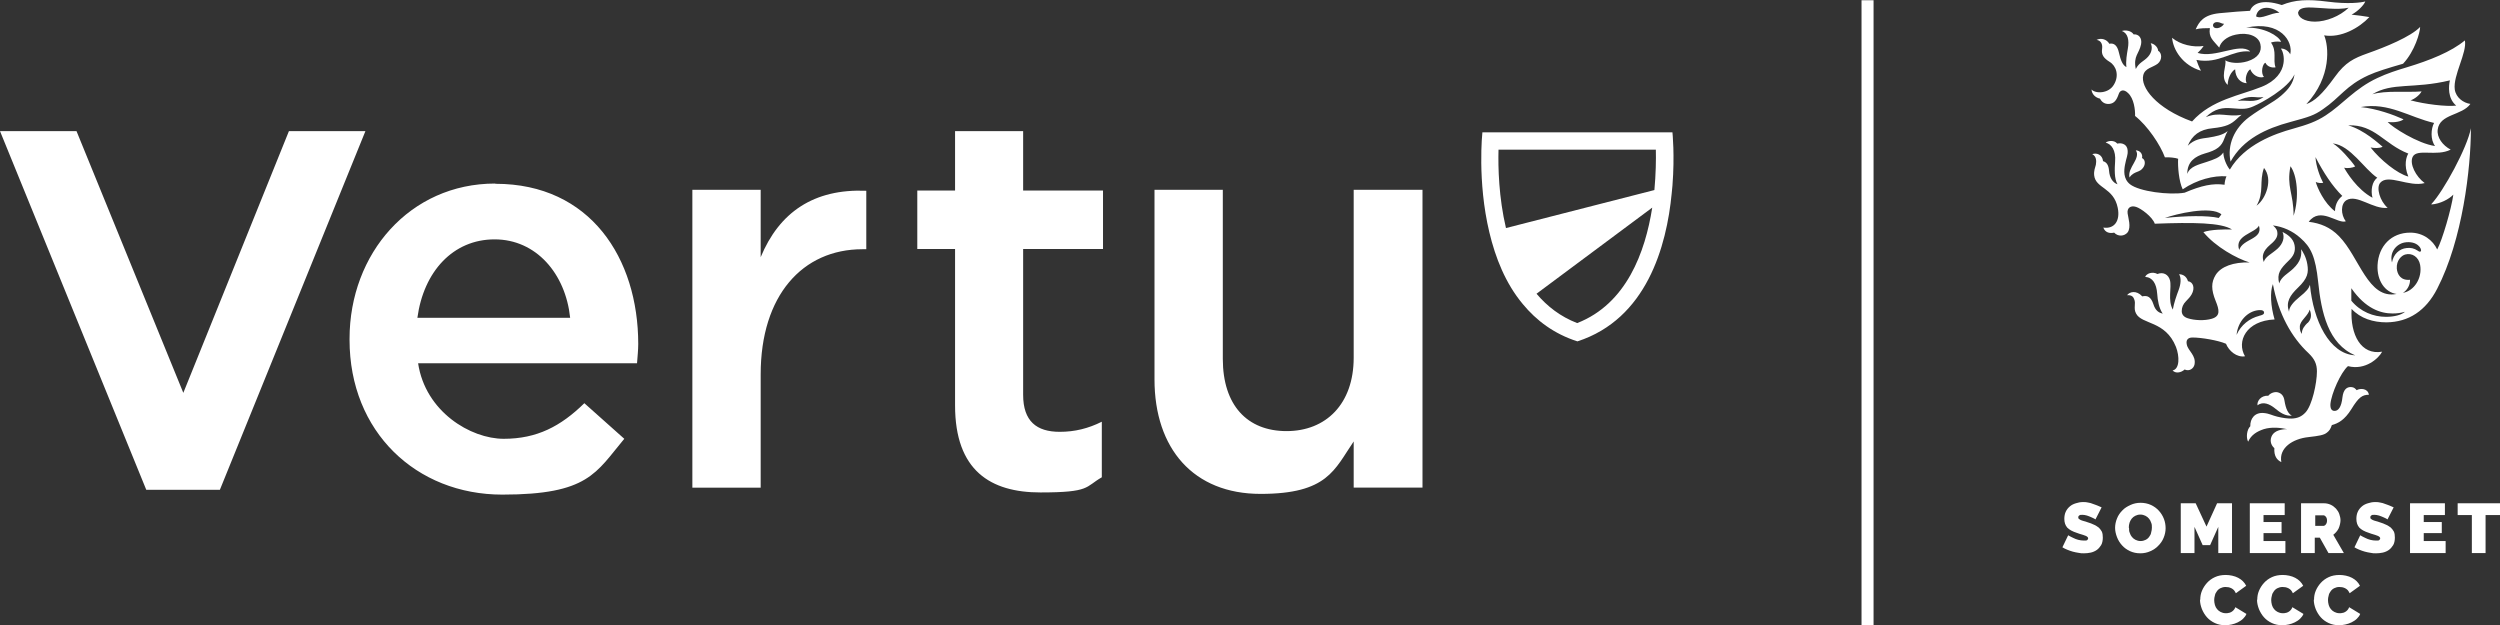
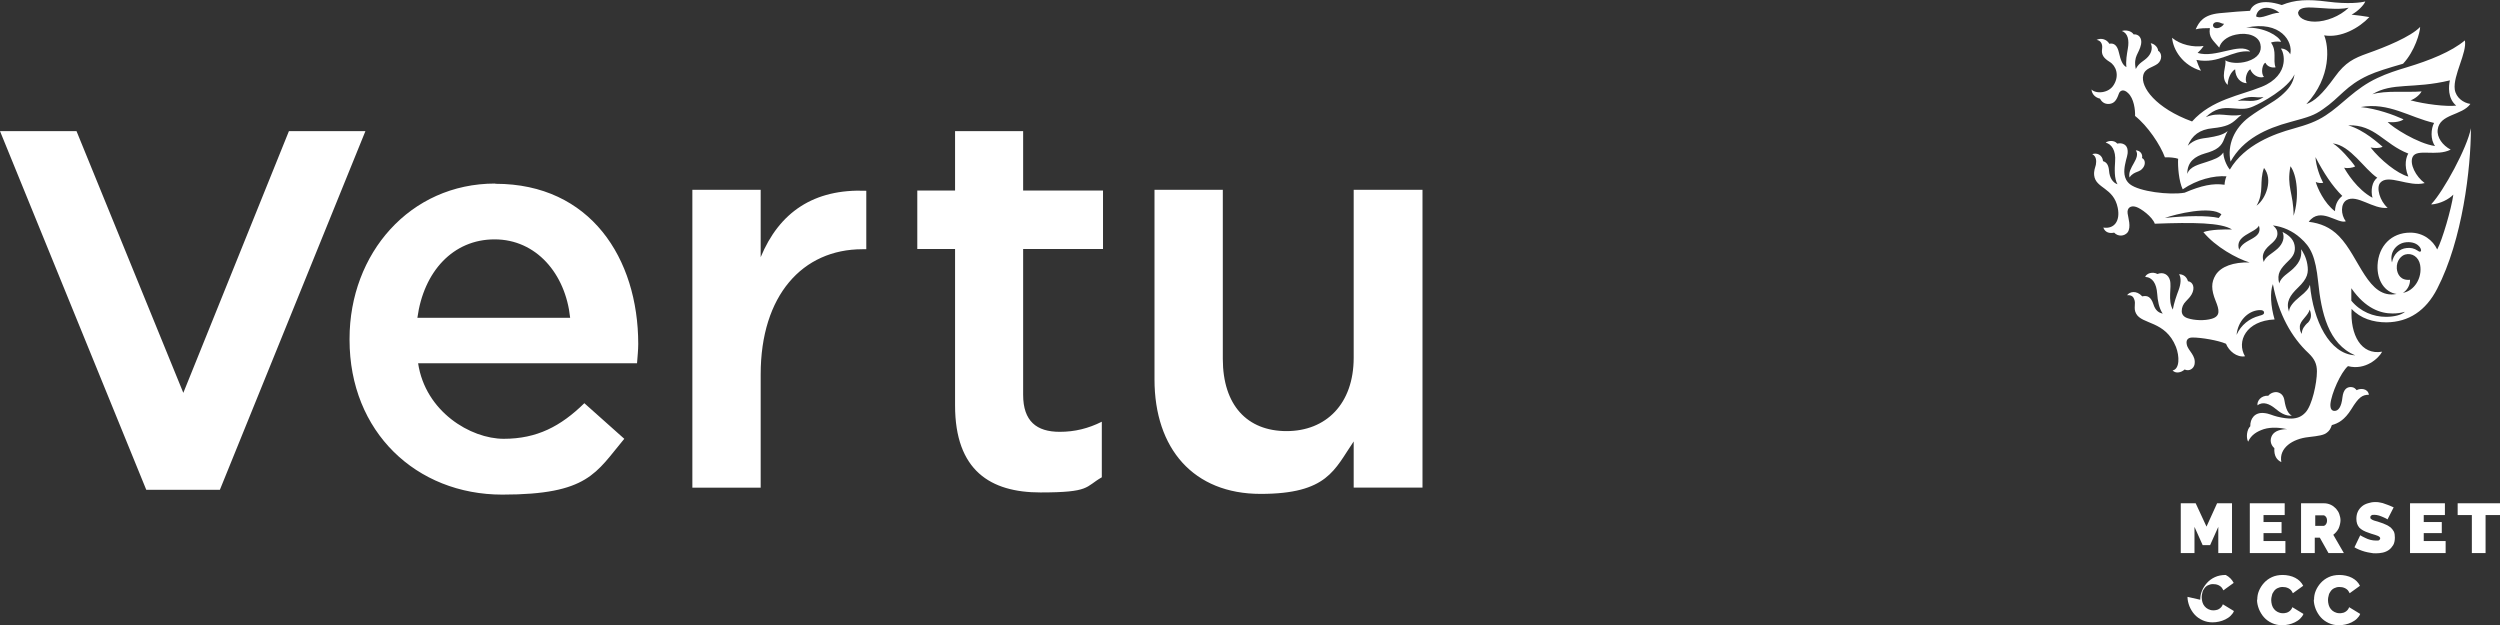
<svg xmlns="http://www.w3.org/2000/svg" id="Layer_1" version="1.1" viewBox="0 0 1039.2 260">
  <rect x="0" y="0" width="1039.2" height="260" fill="#333333" stroke="none" />
  <defs>
    <style>
      .st0 {
        fill: none;
        stroke: #fff;
        stroke-miterlimit: 10;
        stroke-width: 5px;
      }

      .st1 {
        fill: #fff;
      }
    </style>
  </defs>
  <g>
    <path class="st1" d="M120.1,54.5l-43.9,108.8L31.8,54.5H0l60.8,149.1h30.6l60.5-149.1h-31.8ZM205.8,76.3c-35.4,0-60.5,29.1-60.5,64.5v.5c0,38.2,27.7,64.3,63.5,64.3s38.9-9.1,50.7-23.2l-16.6-14.8c-9.8,9.6-19.7,14.8-33.5,14.8s-32.6-11.3-35.6-31.4h91c.2-2.8.5-5.4.5-8,0-35.6-19.9-66.6-59.3-66.6ZM173.5,132.1c2.6-19.2,14.8-32.6,32.1-32.6s29.5,14.3,31.4,32.6h-63.5ZM316.2,106.8v-27.9h-28.4v123.8h28.4v-47.1c0-32.8,17.4-52,42.3-52h1.6v-24.3c-21.9-.9-36.2,9-43.9,27.6ZM562.7,148.7c0,19.2-11.5,30.5-27.9,30.5s-26.5-10.8-26.5-30v-70.3h-28.4v78.8c0,28.8,16.2,47.6,44.1,47.6s30.7-10.1,38.7-21.8v19.2h28.6v-123.8h-28.6v69.9ZM425.3,54.5h-28.3v24.7h-15.7v24.3h15.7v65c0,27.1,14.7,36.2,35.5,36.2s18.5-2.3,25.5-6.3v-23.1c-5.6,2.8-11.2,4.2-17.5,4.2-9.6,0-15.2-4.4-15.2-15.4v-60.6h33.2v-24.3h-33.2v-24.7Z" />
-     <path class="st1" d="M695.1,55h-78.9s-2.2,20.3,2.9,41.6c2.5,10.5,6.7,21.2,13.9,29.8,5.6,6.8,13,12.4,22.7,15.5,28.7-9.3,37.1-39.4,39.2-61.6.1-1.1.2-2.1.3-3.1,1-12.7,0-22.2,0-22.2ZM655.6,134.3c-7-2.7-12.5-7-16.9-12.2l48.1-35.8c-2.9,18.5-10.7,40-31.2,48ZM687.7,79l-61.7,15.8c-3-12.7-3.3-25.2-3.1-32.6h65.4c.1,4.2,0,10.2-.6,16.8Z" />
  </g>
  <g>
-     <path class="st1" d="M871.1,215.9c-.6-.3-1.2-.7-1.8-.9-.5-.2-1.1-.5-1.8-.7-.7-.2-1.3-.3-1.9-.3s-.9,0-1.2.2c-.3.2-.5.4-.5.8s0,.5.3.7c.2.2.4.3.8.5.3.1.7.3,1.2.4.5.1,1,.3,1.6.5,1,.3,1.8.6,2.6,1,.8.3,1.4.8,2,1.2.5.5,1,1.1,1.3,1.7.3.7.4,1.5.4,2.5s-.2,2.3-.7,3.1c-.5.8-1.1,1.5-1.8,2-.7.5-1.6.9-2.5,1.1-.9.2-1.9.3-2.8.3s-1.5,0-2.3-.2c-.8-.1-1.6-.3-2.4-.5-.8-.2-1.5-.5-2.3-.8-.7-.3-1.4-.6-2-1l2.4-5c.7.4,1.4.8,2.1,1.1.6.3,1.3.6,2.1.8.8.2,1.6.3,2.4.3s1.1,0,1.3-.2c.2-.2.4-.4.4-.7s-.1-.5-.4-.7c-.2-.2-.6-.4-1-.5-.4-.2-.9-.3-1.5-.5-.6-.2-1.1-.3-1.8-.6-.9-.3-1.7-.6-2.4-1-.7-.4-1.2-.8-1.6-1.2-.4-.5-.7-1-.9-1.6-.2-.6-.3-1.3-.3-2,0-1.1.2-2.2.6-3,.4-.9,1-1.6,1.7-2.2.7-.6,1.5-1,2.5-1.3.9-.3,1.9-.5,2.9-.5s1.5,0,2.2.2c.7.1,1.4.3,2.1.6.7.2,1.3.5,1.9.7.6.3,1.1.5,1.6.7l-2.4,4.7h0Z" />
-     <path class="st1" d="M885,219.5c0,.7,0,1.4.3,2,.2.7.5,1.2.9,1.7.4.5.9.9,1.5,1.2.6.3,1.3.5,2.1.5s1.5-.2,2.1-.5c.6-.3,1.1-.7,1.5-1.3.4-.5.7-1.1.8-1.8.2-.7.3-1.3.3-2s0-1.4-.3-2c-.2-.7-.5-1.2-.9-1.7-.4-.5-.9-.9-1.5-1.2-.6-.3-1.3-.5-2.1-.5s-1.5.2-2.1.5c-.6.3-1.1.7-1.5,1.2-.4.5-.7,1.1-.9,1.7-.2.7-.3,1.3-.3,2h0ZM889.7,230c-1.6,0-3-.3-4.3-.9-1.3-.6-2.4-1.4-3.3-2.4-.9-1-1.6-2.1-2.1-3.4-.5-1.3-.8-2.6-.8-3.9s.3-2.7.8-3.9c.5-1.3,1.3-2.4,2.2-3.3.9-1,2.1-1.7,3.4-2.3,1.3-.6,2.7-.9,4.2-.9s3,.3,4.3.9c1.3.6,2.4,1.4,3.3,2.4.9,1,1.6,2.1,2.1,3.4.5,1.3.7,2.6.7,3.9s-.3,2.7-.8,3.9c-.5,1.3-1.3,2.4-2.2,3.3-.9,1-2,1.7-3.3,2.3-1.3.6-2.7.9-4.2.9h0Z" />
    <polygon class="st1" points="922.1 229.9 922.1 219 918.7 226.6 915.6 226.6 912.2 219 912.2 229.9 906.5 229.9 906.5 209.2 912.7 209.2 917.2 218.9 921.6 209.2 927.8 209.2 927.8 229.9 922.1 229.9 922.1 229.9" />
    <polygon class="st1" points="950 224.9 950 229.9 935.2 229.9 935.2 209.2 949.7 209.2 949.7 214.1 940.9 214.1 940.9 217 948.4 217 948.4 221.6 940.9 221.6 940.9 224.9 950 224.9 950 224.9" />
    <path class="st1" d="M962.2,218.6h3.6c.3,0,.7-.2,1-.6.3-.4.5-.9.5-1.6s-.2-1.3-.5-1.6c-.3-.4-.7-.6-1-.6h-3.4v4.4h0ZM956.5,229.9v-20.7h9.5c1,0,1.9.2,2.8.6.9.4,1.6,1,2.2,1.6.6.7,1.1,1.4,1.4,2.3.3.9.5,1.7.5,2.6s-.3,2.3-.8,3.4c-.5,1-1.3,1.9-2.2,2.6l4.4,7.6h-6.4l-3.6-6.4h-2.1v6.4h-5.7Z" />
    <path class="st1" d="M992.5,215.9c-.6-.3-1.2-.7-1.8-.9-.5-.2-1.1-.5-1.8-.7-.7-.2-1.3-.3-1.9-.3s-.9,0-1.2.2c-.3.2-.5.4-.5.8s0,.5.3.7c.2.2.4.3.8.5.3.1.7.3,1.2.4.5.1,1,.3,1.6.5,1,.3,1.8.6,2.6,1,.8.3,1.4.8,2,1.2.5.5,1,1.1,1.3,1.7.3.7.4,1.5.4,2.5s-.2,2.3-.7,3.1c-.5.8-1.1,1.5-1.8,2-.7.5-1.6.9-2.5,1.1-.9.2-1.9.3-2.8.3s-1.5,0-2.3-.2c-.8-.1-1.6-.3-2.4-.5-.8-.2-1.5-.5-2.3-.8-.7-.3-1.4-.6-2-1l2.4-5c.7.4,1.4.8,2.1,1.1.6.3,1.3.6,2.1.8.8.2,1.6.3,2.4.3s1.1,0,1.3-.2c.2-.2.4-.4.4-.7s-.1-.5-.4-.7c-.2-.2-.6-.4-1-.5-.4-.2-.9-.3-1.5-.5-.6-.2-1.1-.3-1.8-.6-.9-.3-1.7-.6-2.4-1-.7-.4-1.2-.8-1.6-1.2-.4-.5-.7-1-.9-1.6-.2-.6-.3-1.3-.3-2,0-1.1.2-2.2.6-3,.4-.9,1-1.6,1.7-2.2.7-.6,1.5-1,2.5-1.3.9-.3,1.9-.5,2.9-.5s1.5,0,2.2.2c.7.1,1.4.3,2.1.6.7.2,1.3.5,1.9.7.6.3,1.1.5,1.6.7l-2.4,4.7h0Z" />
    <polygon class="st1" points="1016.6 224.9 1016.6 229.9 1001.8 229.9 1001.8 209.2 1016.3 209.2 1016.3 214.1 1007.5 214.1 1007.5 217 1015 217 1015 221.6 1007.5 221.6 1007.5 224.9 1016.6 224.9 1016.6 224.9" />
    <polygon class="st1" points="1039.2 214.1 1033.2 214.1 1033.2 229.9 1027.5 229.9 1027.5 214.1 1021.6 214.1 1021.6 209.2 1039.2 209.2 1039.2 214.1 1039.2 214.1" />
-     <path class="st1" d="M914.6,249.3c0-1.3.2-2.5.7-3.7.5-1.2,1.2-2.3,2.1-3.3.9-1,2-1.8,3.3-2.4,1.3-.6,2.8-.9,4.5-.9s3.7.4,5.2,1.2c1.5.8,2.6,1.9,3.3,3.3l-4.3,3.1c-.2-.5-.5-.9-.8-1.3-.3-.3-.7-.6-1.1-.8-.4-.2-.8-.3-1.2-.4-.4,0-.8-.1-1.2-.1-.8,0-1.5.2-2.1.5-.6.3-1.1.7-1.5,1.3-.4.5-.7,1.1-.8,1.7-.2.7-.3,1.3-.3,1.9s.1,1.4.3,2.1c.2.7.5,1.2.9,1.7.4.5.9.9,1.5,1.2.6.3,1.3.5,2,.5s.8,0,1.2-.1c.4,0,.8-.2,1.2-.4.4-.2.7-.5,1-.8.3-.3.5-.7.7-1.2l4.6,2.8c-.3.8-.8,1.4-1.4,2-.6.6-1.4,1.1-2.2,1.5-.8.4-1.7.7-2.6.9-.9.2-1.8.3-2.7.3-1.5,0-2.9-.3-4.2-.9-1.3-.6-2.4-1.4-3.3-2.4-.9-1-1.6-2.2-2.1-3.4-.5-1.3-.8-2.6-.8-3.9h0Z" />
+     <path class="st1" d="M914.6,249.3c0-1.3.2-2.5.7-3.7.5-1.2,1.2-2.3,2.1-3.3.9-1,2-1.8,3.3-2.4,1.3-.6,2.8-.9,4.5-.9c1.5.8,2.6,1.9,3.3,3.3l-4.3,3.1c-.2-.5-.5-.9-.8-1.3-.3-.3-.7-.6-1.1-.8-.4-.2-.8-.3-1.2-.4-.4,0-.8-.1-1.2-.1-.8,0-1.5.2-2.1.5-.6.3-1.1.7-1.5,1.3-.4.5-.7,1.1-.8,1.7-.2.7-.3,1.3-.3,1.9s.1,1.4.3,2.1c.2.7.5,1.2.9,1.7.4.5.9.9,1.5,1.2.6.3,1.3.5,2,.5s.8,0,1.2-.1c.4,0,.8-.2,1.2-.4.4-.2.7-.5,1-.8.3-.3.5-.7.7-1.2l4.6,2.8c-.3.8-.8,1.4-1.4,2-.6.6-1.4,1.1-2.2,1.5-.8.4-1.7.7-2.6.9-.9.2-1.8.3-2.7.3-1.5,0-2.9-.3-4.2-.9-1.3-.6-2.4-1.4-3.3-2.4-.9-1-1.6-2.2-2.1-3.4-.5-1.3-.8-2.6-.8-3.9h0Z" />
    <path class="st1" d="M938.3,249.3c0-1.3.2-2.5.7-3.7.5-1.2,1.2-2.3,2.1-3.3.9-1,2-1.8,3.3-2.4,1.3-.6,2.8-.9,4.5-.9s3.7.4,5.2,1.2c1.5.8,2.6,1.9,3.3,3.3l-4.3,3.1c-.2-.5-.5-.9-.8-1.3-.3-.3-.7-.6-1.1-.8-.4-.2-.8-.3-1.2-.4-.4,0-.8-.1-1.2-.1-.8,0-1.5.2-2.1.5-.6.3-1.1.7-1.5,1.3-.4.5-.7,1.1-.8,1.7-.2.7-.3,1.3-.3,1.9s.1,1.4.3,2.1c.2.7.5,1.2.9,1.7.4.5.9.9,1.5,1.2.6.3,1.3.5,2,.5s.8,0,1.2-.1c.4,0,.8-.2,1.2-.4.4-.2.7-.5,1-.8.3-.3.5-.7.7-1.2l4.6,2.8c-.3.8-.8,1.4-1.4,2-.6.6-1.4,1.1-2.2,1.5-.8.4-1.7.7-2.6.9-.9.2-1.8.3-2.7.3-1.5,0-2.9-.3-4.2-.9-1.3-.6-2.4-1.4-3.3-2.4-.9-1-1.6-2.2-2.1-3.4-.5-1.3-.8-2.6-.8-3.9h0Z" />
    <path class="st1" d="M961.9,249.3c0-1.3.2-2.5.7-3.7.5-1.2,1.2-2.3,2.1-3.3.9-1,2-1.8,3.3-2.4,1.3-.6,2.8-.9,4.5-.9s3.7.4,5.2,1.2c1.5.8,2.6,1.9,3.3,3.3l-4.3,3.1c-.2-.5-.5-.9-.8-1.3-.3-.3-.7-.6-1.1-.8-.4-.2-.8-.3-1.2-.4-.4,0-.8-.1-1.2-.1-.8,0-1.5.2-2.1.5-.6.3-1.1.7-1.5,1.3-.4.5-.7,1.1-.8,1.7-.2.7-.3,1.3-.3,1.9s.1,1.4.3,2.1c.2.7.5,1.2.9,1.7.4.5.9.9,1.5,1.2.6.3,1.3.5,2,.5s.8,0,1.2-.1c.4,0,.8-.2,1.2-.4.4-.2.7-.5,1-.8.3-.3.5-.7.7-1.2l4.6,2.8c-.3.8-.8,1.4-1.4,2-.6.6-1.4,1.1-2.2,1.5-.8.4-1.7.7-2.6.9-.9.2-1.8.3-2.7.3-1.5,0-2.9-.3-4.2-.9-1.3-.6-2.4-1.4-3.3-2.4-.9-1-1.6-2.2-2.1-3.4-.5-1.3-.8-2.6-.8-3.9h0Z" />
    <path class="st1" d="M1006.3,104.4c-.2.3-.5.4-1.3-.2-1.5-1-2.9-1.3-4.6-1.1-3.1.3-5.5,2.6-6.1,6-1.1-4,1.6-7.6,5.2-8.3,2.2-.4,4.6,0,6,1.5.6.6,1.1,1.6.8,2.1h0ZM999,121.6c1.3-.7,2.9-2.9,2.8-5.3-3.8.4-5.3-2.2-5.5-4.7-.2-3.4,2-5.4,3.5-5.8,2.8-.8,5.6,1,6.2,4.3,1,5.6-2.6,10.8-7,11.6h0ZM991.8,131.7c-5.2,0-10.6-2.1-14.4-6.7v-5.2c5.9,8.5,12.2,10.5,17.1,10.5,2,0,3.4-.2,5.2-.7-1.4,1.3-4.5,2.1-7.9,2.1h0ZM978.9,147.7c-10.6-.6-17.3-14.3-18.7-29.3-.5,1.5-1.4,2.7-4.4,5.1-2.3,1.9-4.3,4-4.3,6.1-1.4-4.1.4-6.8,3.7-10,4.1-3.9,4.5-6.3,3.9-9.8-.5-3-1.9-5.3-2.6-6.2.3,2.4,0,5-3.3,8.1-2.1,2-4.9,3.3-5.8,6.1-1-4.1.4-6,4-9.5,2-1.9,2.9-3.8,2.4-6.4-.5-2.8-3-4.5-5-5.5,1,2.3.2,4.9-2.1,7-2.6,2.3-5,3.2-5.7,5.5-.8-2.2-.6-4.4,2.7-7.2,2.7-2.2,3.2-3.7,2.9-5.4-.2-1.2-1.2-2.1-1.8-2.6,4.1.5,8.2,2.3,11.4,5.2,4.4,3.8,6.3,7.8,7.4,18.2,1.3,12.8,4.2,25.9,15.4,30.6h0ZM959.2,134.2c-1.1,1.1-2.4,2.5-2.4,4.6-.9-1.3-1-3.1-.6-4.1.8-2.1,3.2-3.6,3.9-6,1.1,2.7.3,4.4-.9,5.6h0ZM939.1,131.3c-4,1-7.6,3.8-9.4,7.9.5-5.6,4.6-10,9.4-10.3,1.4-.1,2.2.4,2,1.3-.1.5-.8.8-2.1,1.1h0ZM930.8,103.9c-2.2-6.1,6.7-7,8.2-10.1,1.8,5.8-6.7,5.3-8.2,10.1h0ZM941.1,69.8c3.8,4.7.9,12.8-3.1,15.7,3.3-5.7,1-9.9,3.1-15.7h0ZM952.1,69.1c2.7,3.6,3.8,12.8,1.3,20.6,0-9.4-3-12-1.3-20.6h0ZM922.3,90.6c-4.8-1.1-13.7-.9-22.4,0,4.4-1.6,19.1-5.2,23.5-1.5M941.1,40.2c-4,3-7.5,1.1-11,1.8,2.3-1.3,4.4-1.7,5.9-1.7,1.9,0,3,.4,5.1,0h0ZM937.8,6.8c.7-4.4,6.1-4.5,9.7-1.5-3.6,0-7.5,2.9-9.7,1.5h0ZM919.9,10.5c0-.7.7-1.4,1.9-1.3,1,0,1.7.7,2.7.7-1.2,2.1-4.5,2.5-4.6.6h0ZM955.4,5c.1-.8.9-1.8,4.2-1.9,4.7,0,12.1,1.2,16.7.1-3.7,3.6-9.5,5.8-14,5.8s-7.3-1.9-7-4.1h0ZM973.7,81.4c-1.4,1.1-3,3-3.1,6.4-4.5-3.3-7.4-9.9-8-12.2,1,.6,2.4.5,3.1.4-1.3-2.4-3-6.9-3.2-10.7,3.3,6.4,7,12.1,11.2,16.2h0ZM988.2,73.9c-2.2,1.5-2.8,5.3-2,8.3-6.4-3.4-10.9-10.8-11.8-12.5,1.5.4,3.7,0,4.6-.5-1.7-2.5-6.6-8.1-9.3-9.6,7.4.9,12.9,10.5,18.5,14.3h0ZM1001.1,63.8c-.8,1.3-2,4.8,0,9.6-4.6-1.2-11.6-6.9-15.7-12.1,1.5.3,3.8.4,5-.3-1.6-1.3-7.5-6.9-14.3-8.9,11.1-.4,14.9,7.8,24.9,11.7h0ZM1011.8,51.1c-1.3,2.4-1.6,6.9.4,9.6-7.2-1-17.9-7.9-19.7-10,3.1.4,5.7-.3,6.6-1.1-4.2-1.9-11-4.4-17.8-5.1,11.7-2.1,20.3,4.3,30.5,6.6h0ZM1018.4,33.3c-.6,2.5-1,7.6,2.6,10.6-4.1.5-13.1-.6-19-2.2,1.7-.5,3.9-2.3,4.6-3.7-5.8.5-15-.5-20.5,1.2,8.4-5.1,16.9-2.1,32.3-5.8h0ZM1010.7,85c3.7-.3,7.3-2.2,9.1-4.1-.8,5.9-4.6,18.9-6.7,22.8-1.8-3.8-5.8-7-11.2-7-7.9,0-13.2,5.6-13.6,13.5-.3,6.5,3.1,11.3,7.9,12-11.9,2.3-15.4-15.3-23.9-24-3.7-3.8-7.8-5.4-12.6-6,4.8-6.5,12,1,15.4-.2-2.1-2.8-2.2-7.3.3-8.8,4.4-2.6,11,3.9,17.1,3.2-3.3-2.9-4.8-8.4-3.1-10.4,3.3-3.9,11.9,1.9,18.5.1-3.7-2.7-6.4-8-5-10.9,1.8-3.6,9.9,0,15.8-3-3.4-1.8-5.8-5.1-5.4-8.3.8-6.6,10.1-5.8,13.6-10.7-2.9-.4-6-2.6-6.5-6-.8-5.8,5.2-15.4,4.2-20.4-5.6,4.7-14.6,8.3-24.2,11.2-4,1.2-8.1,2.5-12.1,4.4-9.5,4.4-14.6,11.1-21.6,15.6-4,2.6-7.5,3.8-13.5,5.5-7.7,2.1-20.2,6.6-26.3,17-1.5-1.8-2.7-5-2.7-7.1-1.5,2.2-4,2.9-6.9,3.9-3.2,1.1-7,1.8-8.1,5,0-5.2,3.3-7.3,7.3-8.5,5.1-1.4,7-3,8.1-6.2.4-1.2,1-2.4,1.4-3.1-2.1,1.7-5,2.2-8,2.7-2.9.4-5.8.6-8.6,3.4,1.8-4.3,4.9-6.8,10.4-7.3,5.7-.6,7.6-1.7,9.8-3.7.8-.7,1.1-1.1,2.2-1.9-5.8,1.1-9.2-1.4-14.9,1,3.8-3.7,7.2-4,10.8-3.7,4.8.4,6.3.4,9-.8,3.3-1.4,14.4-7.4,17.1-13.3-.6,3.9-2.5,6.2-5.6,8.9-3.5,3-7.6,4.7-13.3,8.9-6.1,4.6-9.2,11.5-7.7,18.5,5.2-9.4,14.8-13.8,24.9-16.5,7.7-2.1,9.8-2.7,13.5-5.3,7.2-4.9,9.5-9.8,18.9-14.1,3.2-1.5,8.5-3.1,14.4-4.8,4.9-5.2,7.1-13.1,7.1-15.3-3.9,4.1-14.5,8.4-21.9,11-5.6,2-9.2,3.7-13.5,9.7-5.5,7.6-8.5,10.1-11.9,11.4,10.6-11.4,9.3-24.2,7.4-28.6,7,1.2,14.6-3.1,18.8-7.6-2.4-.4-4.5-.7-7.4-1,2.5-1.3,5.2-4,5.7-5.5-1.7.5-7.1,1.2-15.6.1-8.5-1.1-13.7-.8-19.1,1.4-8.7-2.8-12.3-.2-13.2,2.4-4,.2-6.2.4-12.8,1-6.6.7-8.4,3.6-9.8,6.7,1.6-.5,4.5-.5,5.9-.5-.6,3.9,1.3,5,3.9,8.1.5-2.2,2.9-4.6,6.9-5.4,5-1.1,9.5.6,10.2,4,.7,3-.9,5.7-5.4,7.1-3.6,1.1-7.4.7-9.2-.4.7,2.1-2.3,7.2,1,10.2.1-2.8,1.3-5.4,3.1-6.5.1,3.6,2.3,5.7,4.8,5.8-1-1.8.2-5.1,1.5-5.8.8,2.2,3.3,3.9,5.7,3.2-1.5-1.6-.6-5.6.6-5.9.7,1.6,2.7,2.2,4.2,1.9-1.2-3.3.7-6.6-1.9-10.3.9-.3,2.3-.6,4.2-.3-1-2.5-7-6.1-14.5-5.9,14.3-3.1,19.6,5.9,18.3,11.1-.8-1.7-2.7-2.5-3.9-2.4.9,1.1,1.5,3.7,1.1,6.1-.5,3.5-3.1,7.4-9.1,9.8-8.9,3.6-20.8,5.3-28.9,14.4-15.1-5.5-21.5-14.3-20.3-19.2.7-3,3.9-3.2,6-4.8,2-1.6,1.8-4.5.2-5.4-.1-1.6-1.8-3-3.1-3.1.7,1.3.7,3.6-1.1,5.6-1.8,2-3.7,2.3-5.1,5.1-1.1-5.5,1.4-6.3,2.2-10.3.5-2.7-1.1-4.3-3.1-4.1-1-1.6-3.5-1.9-4.9-1.4,2.6.9,3.1,3.9,2.5,7.3-.4,2.4-.9,5-.6,7.7-1.6-.8-2.4-2.9-3.1-6-.7-3.2-2.2-4.1-4-3.7-1-1.8-3.4-2.6-5.3-1.6,1.6.2,2.6,1.5,2.3,3.7-.4,2.5.7,3.9,3.1,5.4,2.8,1.7,4.1,5.7,1.8,9.5-2.2,3.8-7.7,3.8-9.3,2,.1,1.9,1.6,3.4,3.5,3.8.6,1.1,1.7,2.4,3.9,2.2,2-.2,3-1.5,3.9-4.1.5-1.6,2.1-2.2,3.9-.4,2.4,2.2,3,6.9,2.9,9.5,5.2,4.1,10.5,12,12.4,17.2,1.9-.1,4.5.2,5.5.6-.2,3.1.3,9.4,1.9,12.7,6-4.1,13-5.8,18.2-5.4-.4.8-.8,2.5-.8,3.5-4.8-.7-9.6.3-16.6,3.3-6.4,1.1-18.9-.5-22.7-3.5-2.9-2.3-2.5-5.8-2.1-8,.6-3.3,1.3-4,1.1-6.2-.2-2.2-2.1-3.2-4.3-2.7-1.3-1.6-3.9-1.2-4.8-.4,2.4.6,4.3,3.2,3.9,7.9-.2,3-.4,7.1,1,9.4-2.1-.7-3.3-2.9-3.5-5.5-.2-2.6-1.1-3.7-2.5-4.1-.3-2.8-2.8-3.6-4.5-2.9,1.7.8,1.8,2.8,1.5,4.4-.3,1.2-.9,2.5-.7,4.4.6,5.5,8.1,5,9.8,13.5,1.1,5.4-1.4,8.9-6,8.2.8,2.2,2.8,2.5,4.5,2.1,1.7,1.8,4.3,1.5,5.6-.1,1.6-2.2.2-6.2,0-7.9-.3-2.3,1.3-3.4,3.5-2.7,2,.6,6.8,4.1,7.8,7,15.9-.6,27.6-.5,32.1,2.4-3.1-.1-9,0-11.9,1.1,5,6.1,13.9,11,19.2,12.6-6.7-.2-11.9,1.7-14.1,5.2-1.9,3.1-1.9,6.1,0,10.8,1.5,3.7,2.1,6.3-1.6,7.4-3,.9-7.3.7-10-.2-1.9-.6-2.5-1.8-2.5-3,0-1.5.6-2.9,1.7-4,1.1-1.1,1.8-1.9,2.4-2.9,1.5-2.6.7-5.2-1.5-5.5-.6-2-2.1-2.9-3.7-2.9,1,1.6.7,4.2-.2,6.6-.8,2.1-2,5.5-2.4,8.1-2.2-3.8-.4-9.3-1.2-12.2-.6-2.3-2.7-3.6-5.2-2.6-2-1.1-4.5-.3-5.1,1.2,3.1.2,4.7,2.8,5,7,.2,2.8.7,5.9,2.3,8.3-1.5-.4-3-1.1-3.9-4-1-3-2.5-3.7-4.6-3.2-2.5-2.7-5.3-1.9-6.3-.5,2-.1,2.6.8,2.9,1.6.9,2-.4,3.7.8,6,2.4,4.7,12.2,2.9,16.6,13.9,1.5,3.9,1.6,9.2-1.4,9.8,1.3,1.4,3.6.9,5-.4,2,.9,3.7-.4,4.1-2,.8-3.9-2.7-5.7-3.2-8.4-.4-1.8.4-2.9,2.4-2.9,3.7,0,10.7,1.2,13.9,2.6,1.2,3,4.5,5.8,7.9,5.2-3.6-6.1.4-14.8,12.3-15.3-1.6-5.4-2-11.4-.7-14.7,2.3,12.4,7.8,22.2,14.8,28.7,2.5,2.4,3.5,4.5,3.5,7.6,0,4.8-2,14.2-4.8,17.1-1.6,1.7-3.3,2.4-5.7,2.5-1.8,0-3.5-.2-6-.8-2.1-.5-3.3-1.3-5.5-1.5-3.9-.4-5.8,2.4-5.7,5.5-1.5,1.4-1.8,4.8-.9,6.4,1.3-2.9,3.8-4.3,6.5-5.2,3.2-1,7-.6,9.7,0-2.6,0-5.1.7-6.2,2.5-1.1,1.9-.7,4,.9,5.4-.2,3.2,1,4.9,2.9,5.8-1.1-5.9,4.7-9.7,11.3-10.4,4.3-.5,6.4-.8,7.7-1.9,1-.8,1.4-1.4,2-3.1,2.6-.7,5.3-2.1,8.1-6.6,3-4.9,4.5-6,7.3-6-.4-2.7-3.6-2.8-5.1-1.9-.4-.5-1-1.3-2.5-1.3s-3,.9-3.4,4.3c-.4,3.9-1.7,5.8-3.5,5.6-.9-.1-1.6-.8-1.5-2.8.4-4.4,4.3-13.2,7.3-15.8,7.3,1.9,12.9-3.4,14.2-6-8.7,1.5-13.3-6.9-12.7-17.8,3.7,4,9,5.6,14.5,5.6,9.2-.1,16.4-4.8,21.1-14,10.5-20.3,14-50,14-66.7-1.5,8.1-11.4,26.2-16.4,31.5h0Z" />
    <path class="st1" d="M952.7,172.8c-1.5-.8-2.5-2.6-3.1-6.3-.3-2-1.3-3-2.7-3.4-1.3-.4-3.2.3-4,1.4-3.1-.2-4.8,2.3-4.5,4,2.3-1.8,5.1-.5,7.2,1.2,2.2,1.8,4.3,3.3,7.1,3.1h0Z" />
    <path class="st1" d="M935.3,21.3c-4.4-3.7-14.3,3-21.8.7.8-.8,1.6-1.5,2.5-2.9-4.1.7-9.8-.5-13.1-3.4.4,5,4.4,11.5,12,13.7-.8-1.4-1.4-3.1-1.9-4.5,9.6,1.9,14.7-4.3,22.3-3.5h0Z" />
    <path class="st1" d="M885.2,73.9c-.5-2.3.7-4.1,1.8-6.1,1.1-1.9,1.9-3.8.8-5.3,1.7,0,3,1.5,2.6,3.2,1.3.6,1.5,2.4.6,3.8-1.6,2.5-3.6,1.3-5.9,4.3h0Z" />
  </g>
-   <line class="st0" x1="776.3" y1=".1" x2="776.3" y2="259.8" />
</svg>